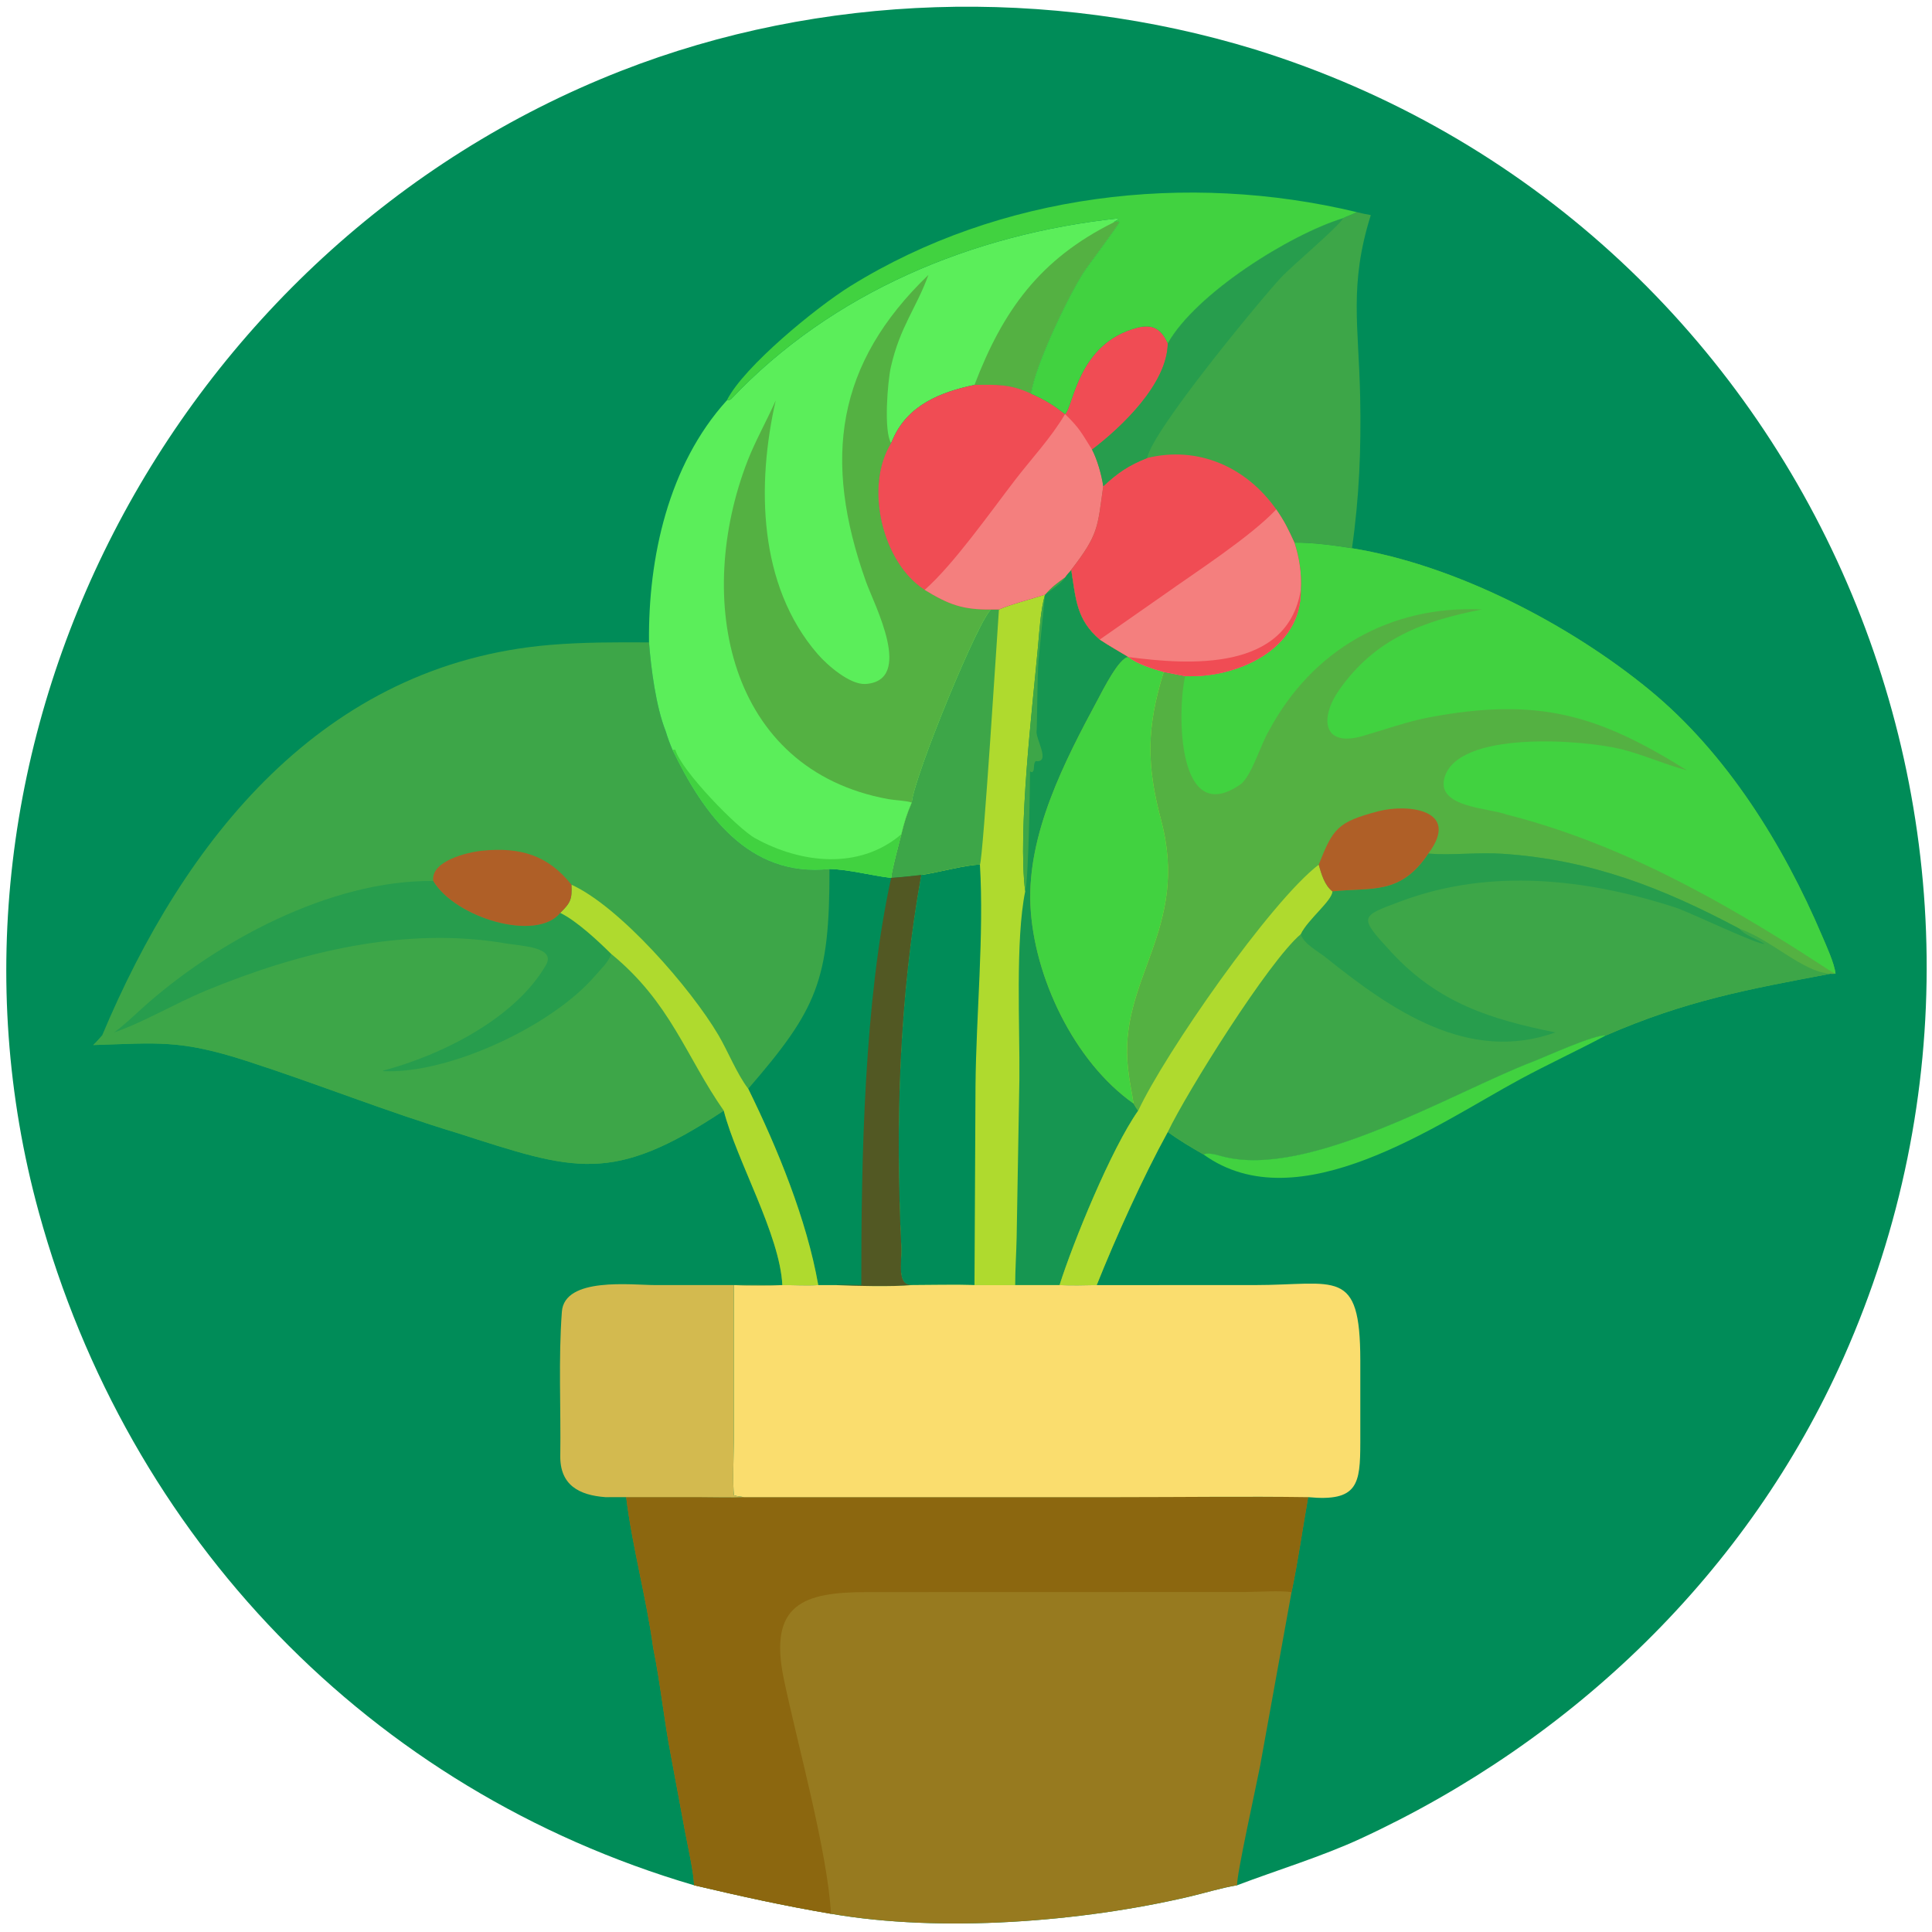
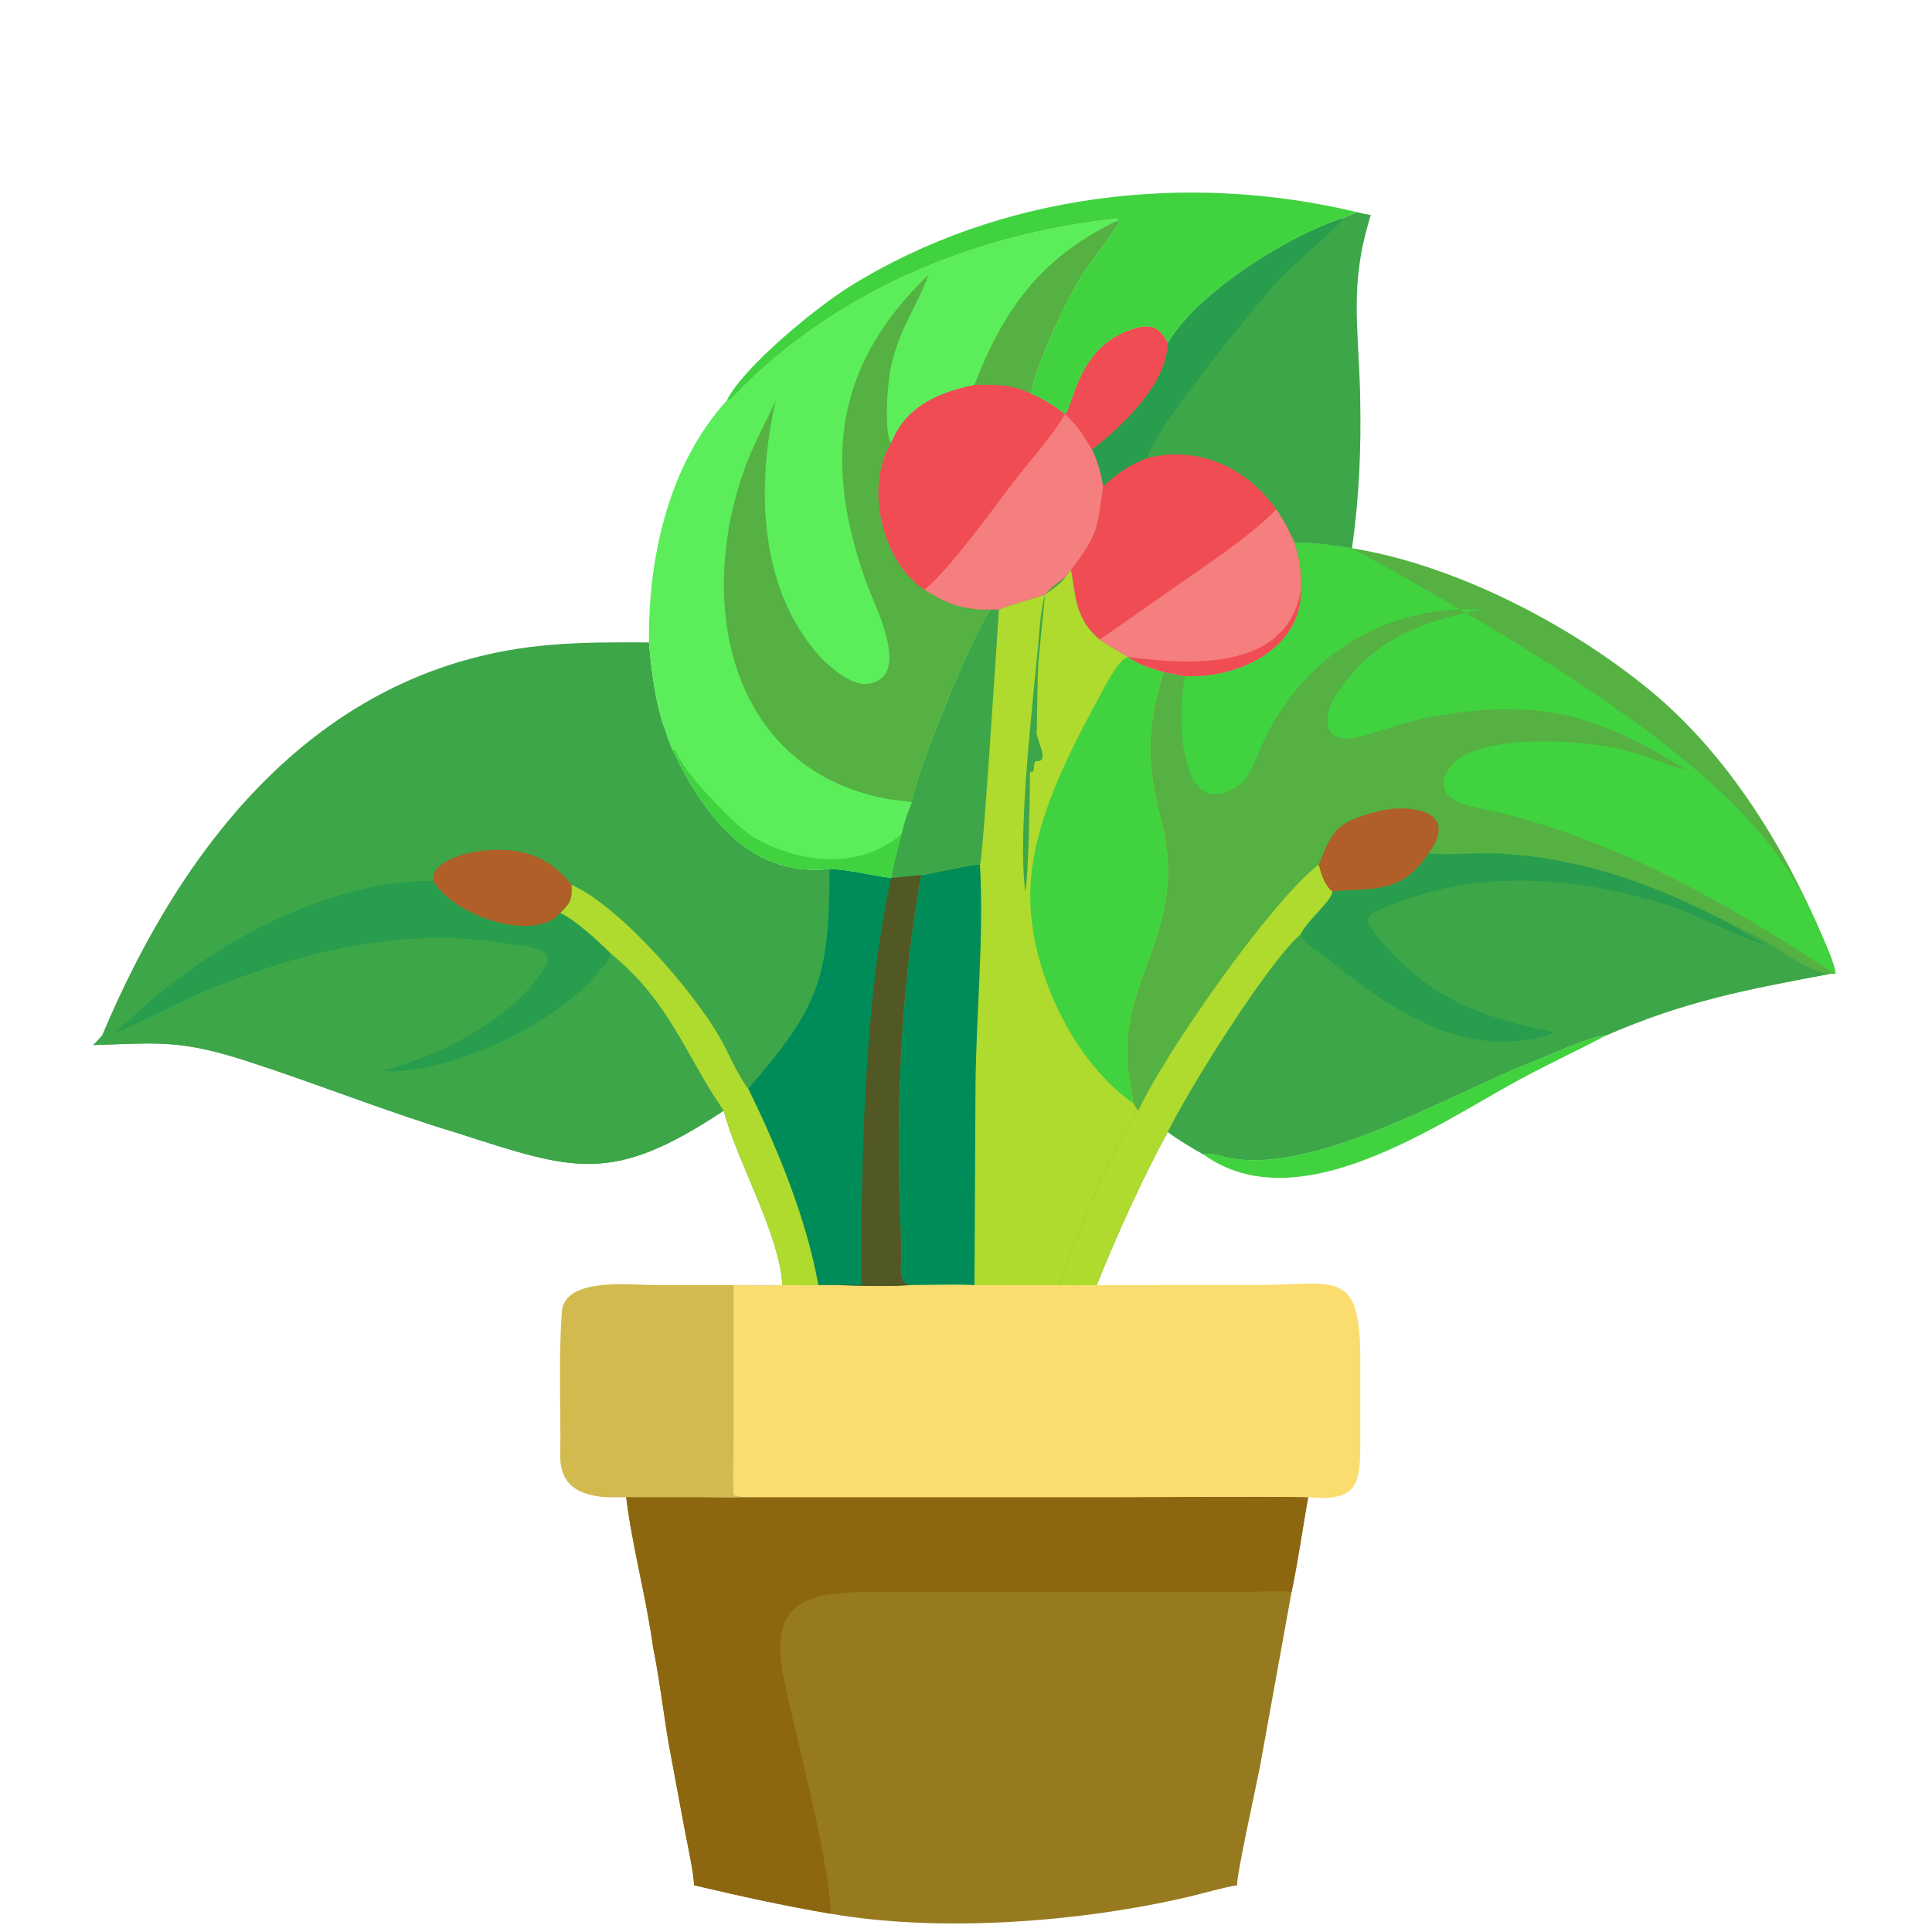
<svg xmlns="http://www.w3.org/2000/svg" width="1024" height="1024" viewBox="0 0 1024 1024">
-   <path fill="#008C58" transform="scale(2 2)" d="M183.93 499.612C97.935 474.375 33.943 407.458 10.285 321.262C-23.682 197.51 45.834 65.257 164.564 18.796C217.522 -1.928 277.935 -3.606 332.569 13.103C478 58.291 550.001 221.328 488.605 359.686C463.326 416.652 416.863 461.239 360.607 487.242C350.313 492.003 338.439 495.598 327.855 499.612C323.537 500.332 319.324 501.665 315.064 502.66C286.57 509.32 249.57 512.236 220.225 507.173C207.303 504.969 196.618 502.585 183.93 499.612Z" />
  <path fill="#54B142" transform="scale(2 2)" d="M343.032 143.81C347.782 143.761 353.554 144.533 358.289 145.293C385.68 149.711 416.018 165.483 437.172 182.868C457.574 199.635 472.638 223.921 482.86 247.99C483.94 250.529 486.201 255.428 486.435 258.061C486.056 258.077 485.403 258.141 485.067 258.061C463.017 262.216 446.832 265.154 425.527 274.427C422.759 274.027 409.59 280.052 406.244 281.335C384.926 289.515 346.71 312.523 323.922 306.449C322.63 306.096 320.187 305.336 318.954 305.949C315.585 304.02 312.624 302.29 309.472 299.984C302.874 311.99 295.737 327.828 290.643 340.563C287.37 340.62 284.069 340.729 280.803 340.563L269.036 340.563C265.441 340.579 261.842 340.609 258.247 340.563C253.122 340.388 246.829 340.559 241.616 340.563C237.541 340.519 239.055 334.637 238.845 330.276C237.255 297.307 238.298 264.376 244.119 231.878C241.496 232.153 238.785 232.478 236.16 232.645L236.16 232.645C236.442 230.079 238.167 223.795 238.867 221.079C239.719 217.642 240.222 215.947 241.616 212.679C242.26 205.565 259.78 163.047 262.707 161.51L264.728 161.51C267.165 160.363 274.057 158.508 276.938 157.573C278.861 155.392 279.92 154.687 282.254 152.975C282.504 152.506 283.5 151.436 283.893 150.985C285.119 158.771 285.262 164.223 291.454 169.486C294.223 171.325 296.312 172.439 299.066 174.121L299.066 174.121C301.477 176.022 305.482 177.237 308.394 178.073L314.08 179.18C327.816 179.754 344.981 172.115 344.717 156.32C344.971 151.995 344.367 147.913 343.032 143.81Z" />
  <path fill="#AFDA2E" transform="scale(2 2)" d="M283.893 150.985C285.119 158.771 285.262 164.223 291.454 169.486C294.223 171.325 296.312 172.439 299.066 174.121L299.066 174.121C301.477 176.022 305.482 177.237 308.394 178.073C303.884 192.543 303.773 202.631 307.676 217.246C315.469 246.426 296.172 259.39 298.947 283.284C299.354 286.943 299.912 289.141 300.4 292.447C300.84 293.194 301.093 293.649 301.644 294.336C294.516 304.416 284.375 329.263 280.803 340.563L269.036 340.563C265.441 340.579 261.842 340.609 258.247 340.563C253.122 340.388 246.829 340.559 241.616 340.563C237.541 340.519 239.055 334.637 238.845 330.276C237.255 297.307 238.298 264.376 244.119 231.878C241.496 232.153 238.785 232.478 236.16 232.645L236.16 232.645C236.442 230.079 238.167 223.795 238.867 221.079C239.719 217.642 240.222 215.947 241.616 212.679C242.26 205.565 259.78 163.047 262.707 161.51L264.728 161.51C267.165 160.363 274.057 158.508 276.938 157.573C278.861 155.392 279.92 154.687 282.254 152.975C282.504 152.506 283.5 151.436 283.893 150.985Z" />
  <path fill="#41D240" transform="scale(2 2)" d="M300.4 292.447C284.612 281.334 273.943 258.758 273.082 239.935C272.213 220.958 282.123 201.742 290.904 185.434C292.233 182.966 296.599 174.184 299.066 174.121L299.066 174.121C301.477 176.022 305.482 177.237 308.394 178.073C303.884 192.543 303.773 202.631 307.676 217.246C315.469 246.426 296.172 259.39 298.947 283.284C299.354 286.943 299.912 289.141 300.4 292.447Z" />
-   <path fill="#169651" transform="scale(2 2)" d="M283.893 150.985C285.119 158.771 285.262 164.223 291.454 169.486C294.223 171.325 296.312 172.439 299.066 174.121C296.599 174.184 292.233 182.966 290.904 185.434C282.123 201.742 272.213 220.958 273.082 239.935C273.943 258.758 284.612 281.334 300.4 292.447C300.84 293.194 301.093 293.649 301.644 294.336C294.516 304.416 284.375 329.263 280.803 340.563L269.036 340.563C269.031 336.41 269.342 332.045 269.423 327.858L270.147 285.996C270.292 272.398 269.049 249.145 271.69 236.226C269.669 220.264 273.62 187.395 275.108 171.048C275.506 166.678 275.764 161.778 276.938 157.573C278.861 155.392 279.92 154.687 282.254 152.975C282.504 152.506 283.5 151.436 283.893 150.985Z" />
  <path fill="#3DA648" transform="scale(2 2)" d="M282.254 152.975C281.871 154.152 278.142 156.708 276.938 157.573L275.221 175.024C274.899 178.335 274.833 193.513 274.715 193.639C274.267 195.551 278.65 202.263 274.469 201.696C273.637 202.602 274.402 204.246 273.465 204.652L272.966 204.445C272.945 208.74 272.614 232.586 271.69 236.226C269.669 220.264 273.62 187.395 275.108 171.048C275.506 166.678 275.764 161.778 276.938 157.573C278.861 155.392 279.92 154.687 282.254 152.975Z" />
  <path fill="#008C58" transform="scale(2 2)" d="M244.119 231.878C248.245 231.315 256.224 229.121 259.693 229.148C260.799 247.895 258.696 268.714 258.52 287.637L258.247 340.563C253.122 340.388 246.829 340.559 241.616 340.563C237.541 340.519 239.055 334.637 238.845 330.276C237.255 297.307 238.298 264.376 244.119 231.878Z" />
  <path fill="#3DA648" transform="scale(2 2)" d="M262.707 161.51L264.728 161.51C264.362 166.599 260.556 227.271 259.693 229.148C256.224 229.121 248.245 231.315 244.119 231.878C241.496 232.153 238.785 232.478 236.16 232.645L236.16 232.645C236.442 230.079 238.167 223.795 238.867 221.079C239.719 217.642 240.222 215.947 241.616 212.679C242.26 205.565 259.78 163.047 262.707 161.51Z" />
  <path fill="#3DA648" transform="scale(2 2)" d="M378.52 226.2L378.959 226.238C384.53 226.702 391.759 225.826 398.237 226.262C421.574 227.833 440.566 235.254 460.913 246.083C469.73 249.199 477.574 257.535 485.067 258.061C463.017 262.216 446.832 265.154 425.527 274.427C422.759 274.027 409.59 280.052 406.244 281.335C384.926 289.515 346.71 312.523 323.922 306.449C322.63 306.096 320.187 305.336 318.954 305.949C315.585 304.02 312.624 302.29 309.472 299.984C314.527 289.417 336.123 254.837 344.717 247.556C346.482 243.768 353.071 238.65 353.101 236.226C363.482 235.106 371.13 237.328 378.52 226.2Z" />
  <path fill="#279D4D" transform="scale(2 2)" d="M378.52 226.2L378.959 226.238C384.53 226.702 391.759 225.826 398.237 226.262C421.574 227.833 440.566 235.254 460.913 246.083C462.383 247.883 465.625 248.817 467.609 250.123C466.043 250.539 447.72 241.701 444.111 240.538C420.541 232.874 394.957 229.963 371.272 238.837C360.447 242.894 359.858 242.759 368.724 252.347C381.282 265.927 395.199 270.151 412.194 273.607C389.085 281.865 368.704 267.656 351.404 253.786C349.297 252.097 345.436 250.099 344.717 247.556C346.482 243.768 353.071 238.65 353.101 236.226C363.482 235.106 371.13 237.328 378.52 226.2Z" />
-   <path fill="#41D240" transform="scale(2 2)" d="M343.032 143.81C347.782 143.761 353.554 144.533 358.289 145.293C385.68 149.711 416.018 165.483 437.172 182.868C457.574 199.635 472.638 223.921 482.86 247.99C483.94 250.529 486.201 255.428 486.435 258.061C485.258 257.51 483.276 256.161 482.145 255.425C456.48 238.736 429.114 223.41 399.237 215.856C394.713 214.126 380.777 214.029 382.756 206.285C386.051 193.387 419.735 196.061 429.691 198.549C435.586 200.022 441.084 202.56 447.054 204.139C423.487 189.392 407.61 184.693 378.781 190.1C373.002 191.184 366.638 193.471 361.019 195.082C350.337 198.099 349.839 190.082 354.827 182.94C364.408 169.22 377.166 164.536 392.754 161.51C368.496 160.373 347.728 172.181 336.276 193.674C334.286 196.797 331.649 205.843 328.696 207.894C311.951 219.523 311.918 188.596 314.08 179.18C327.816 179.754 344.981 172.115 344.717 156.32C344.971 151.995 344.367 147.913 343.032 143.81Z" />
+   <path fill="#41D240" transform="scale(2 2)" d="M343.032 143.81C347.782 143.761 353.554 144.533 358.289 145.293C457.574 199.635 472.638 223.921 482.86 247.99C483.94 250.529 486.201 255.428 486.435 258.061C485.258 257.51 483.276 256.161 482.145 255.425C456.48 238.736 429.114 223.41 399.237 215.856C394.713 214.126 380.777 214.029 382.756 206.285C386.051 193.387 419.735 196.061 429.691 198.549C435.586 200.022 441.084 202.56 447.054 204.139C423.487 189.392 407.61 184.693 378.781 190.1C373.002 191.184 366.638 193.471 361.019 195.082C350.337 198.099 349.839 190.082 354.827 182.94C364.408 169.22 377.166 164.536 392.754 161.51C368.496 160.373 347.728 172.181 336.276 193.674C334.286 196.797 331.649 205.843 328.696 207.894C311.951 219.523 311.918 188.596 314.08 179.18C327.816 179.754 344.981 172.115 344.717 156.32C344.971 151.995 344.367 147.913 343.032 143.81Z" />
  <path fill="#AFDA2E" transform="scale(2 2)" d="M301.644 294.336C308.699 279.17 336.698 238.894 349.474 229.148C350.189 231.624 350.992 234.582 353.101 236.226C353.071 238.65 346.482 243.768 344.717 247.556C336.123 254.837 314.527 289.417 309.472 299.984C302.874 311.99 295.737 327.828 290.643 340.563C287.37 340.62 284.069 340.729 280.803 340.563C284.375 329.263 294.516 304.416 301.644 294.336Z" />
  <path fill="#AF5F27" transform="scale(2 2)" d="M349.474 229.148C353.267 219.544 354.428 217.832 365.335 214.978C372.894 213 387.297 214.448 378.52 226.2C371.13 237.328 363.482 235.106 353.101 236.226C350.992 234.582 350.189 231.624 349.474 229.148Z" />
  <path fill="#3DA648" transform="scale(2 2)" d="M27.056 274.427C48.783 222.627 85.522 175.934 145.842 170.901C154.487 170.18 163.13 170.191 171.994 170.245C172.528 177.123 173.823 187.222 176.392 193.701C176.981 195.627 177.428 196.837 178.21 198.698C186.348 215.594 198.366 232.607 219.819 230.288C225.187 230.425 230.758 232.033 236.16 232.645L236.16 232.645C238.785 232.478 241.496 232.153 244.119 231.878C238.298 264.376 237.255 297.307 238.845 330.276C239.055 334.637 237.541 340.519 241.616 340.563C236.593 341.028 226.628 340.812 221.477 340.563L216.847 340.563C213.986 340.783 210.29 340.548 207.326 340.563L207.326 340.563C206.698 327.224 195.232 307.636 191.803 294.336C162.112 314.019 152.327 310.267 121.193 300.267C102.339 294.574 84.123 287.23 65.39 281.177C47.575 275.421 41.758 276.428 24.711 276.949C25.589 276.118 26.262 275.33 27.056 274.427Z" />
  <path fill="#3DA648" transform="scale(2 2)" d="M30.232 273.607C32.377 272.129 35.472 269.191 37.474 267.378C57.121 249.587 87.562 233.154 114.817 233.472C120.73 243.318 142.185 249.674 148.476 241.92C152.824 244.04 158.5 249.347 161.999 252.819C177.754 265.743 181.689 279.854 191.803 294.336C162.112 314.019 152.327 310.267 121.193 300.267C102.339 294.574 84.123 287.23 65.39 281.177C47.575 275.421 41.758 276.428 24.711 276.949C25.589 276.118 26.262 275.33 27.056 274.427C28.445 274.454 28.816 273.95 30.232 273.607Z" />
  <path fill="#279D4D" transform="scale(2 2)" d="M30.232 273.607C32.377 272.129 35.472 269.191 37.474 267.378C57.121 249.587 87.562 233.154 114.817 233.472C120.73 243.318 142.185 249.674 148.476 241.92C152.824 244.04 158.5 249.347 161.999 252.819C161.094 255.192 159.274 256.751 157.658 258.639C146.388 271.81 119.047 284.669 101.617 283.868L101.463 283.742C117.107 279.616 136.548 269.862 144.682 255.749C147.467 250.916 137.954 250.691 134.161 250.034C107.296 245.388 79.31 252.295 54.511 262.548C46.504 265.862 38.032 270.94 30.232 273.607Z" />
  <path fill="#008C58" transform="scale(2 2)" d="M219.819 230.288C225.187 230.425 230.758 232.033 236.16 232.645L236.16 232.645C238.785 232.478 241.496 232.153 244.119 231.878C238.298 264.376 237.255 297.307 238.845 330.276C239.055 334.637 237.541 340.519 241.616 340.563C236.593 341.028 226.628 340.812 221.477 340.563L216.847 340.563C213.799 323.193 205.983 304.17 198.292 288.533C216.533 267.443 219.885 259.869 219.819 230.288Z" />
  <path fill="#525823" transform="scale(2 2)" d="M236.16 232.645C238.785 232.478 241.496 232.153 244.119 231.878C238.298 264.376 237.255 297.307 238.845 330.276C239.055 334.637 237.541 340.519 241.616 340.563C236.593 341.028 226.628 340.812 221.477 340.563C223.466 340.413 226.205 340.532 228.253 340.563C228.228 306.875 229.012 265.379 236.16 232.645Z" />
  <path fill="#AFDA2E" transform="scale(2 2)" d="M151.444 234.457C164.236 240.242 183.065 261.895 190.363 274.262C192.928 278.609 195.292 284.628 198.292 288.533C205.983 304.17 213.799 323.193 216.847 340.563C213.986 340.783 210.29 340.548 207.326 340.563L207.326 340.563C206.698 327.224 195.232 307.636 191.803 294.336C181.689 279.854 177.754 265.743 161.999 252.819C158.5 249.347 152.824 244.04 148.476 241.92C151.276 239.191 151.617 238.235 151.444 234.457Z" />
  <path fill="#AF5F27" transform="scale(2 2)" d="M114.817 233.472C114.088 228.161 123.906 225.844 127.733 225.453C137.912 224.413 145.249 226.667 151.444 234.457C151.617 238.235 151.276 239.191 148.476 241.92C142.185 249.674 120.73 243.318 114.817 233.472Z" />
  <path fill="#977A1F" transform="scale(2 2)" d="M160.413 396.759L185.516 396.755C188.606 396.751 194.223 396.899 197.137 396.759L296.803 396.759C313.262 396.758 330.259 396.53 346.674 396.759C345.166 405.288 344.056 413.388 342.269 421.942L333.916 468.127C333.052 472.666 327.568 497.434 327.855 499.612C323.537 500.332 319.324 501.665 315.064 502.66C286.57 509.32 249.57 512.236 220.225 507.173C207.303 504.969 196.618 502.585 183.93 499.612C183.916 496.658 182.227 488.948 181.597 485.667L177.812 465.307C175.989 455.98 175.017 446.006 173.086 436.61C171.327 423.576 167.544 409.879 165.944 396.759L160.413 396.759Z" />
  <path fill="#8C670F" transform="scale(2 2)" d="M160.413 396.759L185.516 396.755C188.606 396.751 194.223 396.899 197.137 396.759L296.803 396.759C313.262 396.758 330.259 396.53 346.674 396.759C345.166 405.288 344.056 413.388 342.269 421.942C339.685 421.468 333.089 421.872 330 421.9L229.891 421.926C212.952 421.883 203.563 425.058 207.731 445.003C211.343 462.29 219.259 490.416 220.225 507.173C207.303 504.969 196.618 502.585 183.93 499.612C183.916 496.658 182.227 488.948 181.597 485.667L177.812 465.307C175.989 455.98 175.017 446.006 173.086 436.61C171.327 423.576 167.544 409.879 165.944 396.759L160.413 396.759Z" />
  <path fill="#5BEE5A" transform="scale(2 2)" d="M192.613 106.118C192.881 106.074 193.547 105.975 193.729 105.782C220.563 77.396 257.79 62.032 296.167 57.896L296.394 58.098L295.255 58.804L296.35 58.636L296.633 58.919C296.183 59.946 289.167 69.387 287.945 71.079C283.945 76.615 274.107 97.165 273.292 104.344C267.833 101.751 264.105 101.912 258.247 102.013C249.285 103.883 240.544 107.357 236.623 116.391L236.16 117.443C229.029 128.814 233.736 149.109 245.045 156.32C251.465 160.233 255.134 161.611 262.707 161.51C259.78 163.047 242.26 205.565 241.616 212.679C240.222 215.947 239.719 217.642 238.867 221.079C238.167 223.795 236.442 230.079 236.16 232.645C230.758 232.033 225.187 230.425 219.819 230.288C198.366 232.607 186.348 215.594 178.21 198.698C177.428 196.837 176.981 195.627 176.392 193.701C173.823 187.222 172.528 177.123 171.994 170.245C171.742 147.79 177.117 123.234 192.613 106.118Z" />
  <path fill="#54B142" transform="scale(2 2)" d="M205.572 106.118C200.52 128.362 200.872 155.055 216.674 173.32C219.297 176.351 225.261 181.505 229.382 181.265C242.343 180.37 231.657 160.22 229.502 154.173C217.919 121.667 221.602 96.362 246.047 72.845C242.84 81.683 238.528 86.532 236.089 97.262C235.234 101.022 234.142 114.316 236.16 117.443C229.029 128.814 233.736 149.109 245.045 156.32C251.465 160.233 255.134 161.611 262.707 161.51C259.78 163.047 242.26 205.565 241.616 212.679C240.153 212.167 237.107 212.087 235.382 211.771C192.737 203.951 183.887 158.7 198.163 121.998C200.115 116.98 203.304 111.273 205.572 106.118Z" />
  <path fill="#54B142" transform="scale(2 2)" d="M295.255 58.804L296.35 58.636L296.633 58.919C296.183 59.946 289.167 69.387 287.945 71.079C283.945 76.615 274.107 97.165 273.292 104.344C267.833 101.751 264.105 101.912 258.247 102.013C265.792 82.233 275.623 68.659 295.036 58.984C295.109 58.924 295.182 58.864 295.255 58.804Z" />
  <path fill="#41D240" transform="scale(2 2)" d="M178.21 198.698L178.98 198.698C180.433 204.097 195.43 219.542 200.121 222.137C212.267 228.853 227.753 230.594 238.867 221.079C238.167 223.795 236.442 230.079 236.16 232.645C230.758 232.033 225.187 230.425 219.819 230.288C198.366 232.607 186.348 215.594 178.21 198.698Z" />
  <path fill="#3DA648" transform="scale(2 2)" d="M359.549 56.209C360.892 56.556 361.921 56.756 363.279 56.998C357.474 75.493 360.071 86.34 360.459 105.186C360.739 118.806 360.229 131.791 358.289 145.293C353.554 144.533 347.782 143.761 343.032 143.81C344.367 147.913 344.971 151.995 344.717 156.32C344.981 172.115 327.816 179.754 314.08 179.18L308.394 178.073C305.482 177.237 301.477 176.022 299.066 174.121L299.066 174.121C296.312 172.439 294.223 171.325 291.454 169.486C285.262 164.223 285.119 158.771 283.893 150.985C283.5 151.436 282.504 152.506 282.254 152.975C279.92 154.687 278.861 155.392 276.938 157.573C274.057 158.508 267.165 160.363 264.728 161.51L262.707 161.51C255.134 161.611 251.465 160.233 245.045 156.32C233.736 149.109 229.029 128.814 236.16 117.443L236.623 116.391C240.544 107.357 249.285 103.883 258.247 102.013C264.105 101.912 267.833 101.751 273.292 104.344C277.038 106.006 278.969 107.228 282.254 109.733C284.509 107.717 285.513 91.023 301.321 86.865C305.558 85.751 307.747 87.219 309.472 90.984C316.973 77.7 341.878 62.129 355.954 57.812C357.073 57.248 358.207 56.918 359.549 56.209Z" />
  <path fill="#F04C54" transform="scale(2 2)" d="M282.254 109.733C284.509 107.717 285.513 91.023 301.321 86.865C305.558 85.751 307.747 87.219 309.472 90.984C309.333 101.673 297.359 113.114 289.404 119.149C290.791 121.822 291.937 125.861 292.367 128.865C290.809 139.811 291.217 141.492 283.893 150.985C283.5 151.436 282.504 152.506 282.254 152.975C279.92 154.687 278.861 155.392 276.938 157.573C274.057 158.508 267.165 160.363 264.728 161.51L262.707 161.51C255.134 161.611 251.465 160.233 245.045 156.32C233.736 149.109 229.029 128.814 236.16 117.443L236.623 116.391C240.544 107.357 249.285 103.883 258.247 102.013C264.105 101.912 267.833 101.751 273.292 104.344C277.038 106.006 278.969 107.228 282.254 109.733Z" />
  <path fill="#F47F7E" transform="scale(2 2)" d="M282.254 109.733C286.246 113.634 286.589 114.717 289.404 119.149C290.791 121.822 291.937 125.861 292.367 128.865C290.809 139.811 291.217 141.492 283.893 150.985C283.5 151.436 282.504 152.506 282.254 152.975C279.92 154.687 278.861 155.392 276.938 157.573C274.057 158.508 267.165 160.363 264.728 161.51L262.707 161.51C255.134 161.611 251.465 160.233 245.045 156.32C252.662 149.656 262.588 135.54 269.012 127.194C273.45 121.426 278.547 116.031 282.254 109.733Z" />
  <path fill="#F04C54" transform="scale(2 2)" d="M304.019 121.375C317.561 118.068 330.303 123.773 338.212 134.994C340.462 138.25 341.399 140.26 343.032 143.81C344.367 147.913 344.971 151.995 344.717 156.32C344.981 172.115 327.816 179.754 314.08 179.18L308.394 178.073C305.482 177.237 301.477 176.022 299.066 174.121L299.066 174.121C296.312 172.439 294.223 171.325 291.454 169.486C285.262 164.223 285.119 158.771 283.893 150.985C291.217 141.492 290.809 139.811 292.367 128.865C296.233 125.262 299.146 123.293 304.019 121.375Z" />
  <path fill="#F47F7E" transform="scale(2 2)" d="M291.454 169.486L308.669 157.462C317.04 151.51 331.426 142.218 338.212 134.994C340.462 138.25 341.399 140.26 343.032 143.81C344.367 147.913 344.971 151.995 344.717 156.32C344.981 172.115 327.816 179.754 314.08 179.18L308.394 178.073C305.482 177.237 301.477 176.022 299.066 174.121L299.066 174.121C296.312 172.439 294.223 171.325 291.454 169.486Z" />
  <path fill="#F04C54" transform="scale(2 2)" d="M299.066 174.121C315.149 176.24 341.174 178.025 344.717 156.32C344.981 172.115 327.816 179.754 314.08 179.18L308.394 178.073C305.482 177.237 301.477 176.022 299.066 174.121Z" />
  <path fill="#279D4D" transform="scale(2 2)" d="M309.472 90.984C316.973 77.7 341.878 62.129 355.954 57.812C354.879 59.97 342.454 70.353 339.409 73.63C334.144 79.299 305.274 114.184 304.019 121.375C299.146 123.293 296.233 125.262 292.367 128.865C291.937 125.861 290.791 121.822 289.404 119.149C297.359 113.114 309.333 101.673 309.472 90.984Z" />
  <path fill="#FADD6E" transform="scale(2 2)" d="M269.036 340.563L280.803 340.563C284.069 340.729 287.37 340.62 290.643 340.563L332.351 340.56C354.108 340.555 360.468 335.679 360.496 360.518L360.496 382.254C360.481 393.262 359.902 398.024 346.674 396.759C330.259 396.53 313.262 396.758 296.803 396.759L197.137 396.759C196.075 396.543 195.757 396.649 194.536 396.282C194.104 394.346 194.466 383.983 194.467 381.374L194.474 340.563C197.743 340.727 204.042 340.734 207.326 340.563C210.29 340.548 213.986 340.783 216.847 340.563L221.477 340.563C226.628 340.812 236.593 341.028 241.616 340.563C246.829 340.559 253.122 340.388 258.247 340.563C261.842 340.609 265.441 340.579 269.036 340.563Z" />
  <path fill="#D3BA4F" transform="scale(2 2)" d="M160.413 396.759C153.519 396.243 148.368 393.608 148.48 385.783C148.661 373.177 147.963 360.177 148.903 347.613C149.6 338.309 167.436 340.557 173.606 340.556L207.326 340.563L207.326 340.563C204.042 340.734 197.743 340.727 194.474 340.563L194.467 381.374C194.466 383.983 194.104 394.346 194.536 396.282C195.757 396.649 196.075 396.543 197.137 396.759C194.223 396.899 188.606 396.751 185.516 396.755L160.413 396.759Z" />
  <path fill="#41D240" transform="scale(2 2)" d="M192.613 106.118C197.051 97.173 216.43 81.358 225.346 75.829C264.945 51.269 314.614 45.429 359.549 56.209C358.207 56.918 357.073 57.248 355.954 57.812C341.878 62.129 316.973 77.7 309.472 90.984C307.747 87.219 305.558 85.751 301.321 86.865C285.513 91.023 284.509 107.717 282.254 109.733C278.969 107.228 277.038 106.006 273.292 104.344C274.107 97.165 283.945 76.615 287.945 71.079C289.167 69.387 296.183 59.946 296.633 58.919L296.35 58.636L295.255 58.804L296.394 58.098L296.167 57.896C257.79 62.032 220.563 77.396 193.729 105.782C193.547 105.975 192.881 106.074 192.613 106.118Z" />
  <path fill="#41D240" transform="scale(2 2)" d="M318.954 305.949C320.187 305.336 322.63 306.096 323.922 306.449C346.71 312.523 384.926 289.515 406.244 281.335C409.59 280.052 422.759 274.027 425.527 274.427C418.038 278.427 410.168 282.057 402.737 286.078C380.945 297.871 344.016 324.058 318.954 305.949Z" />
</svg>